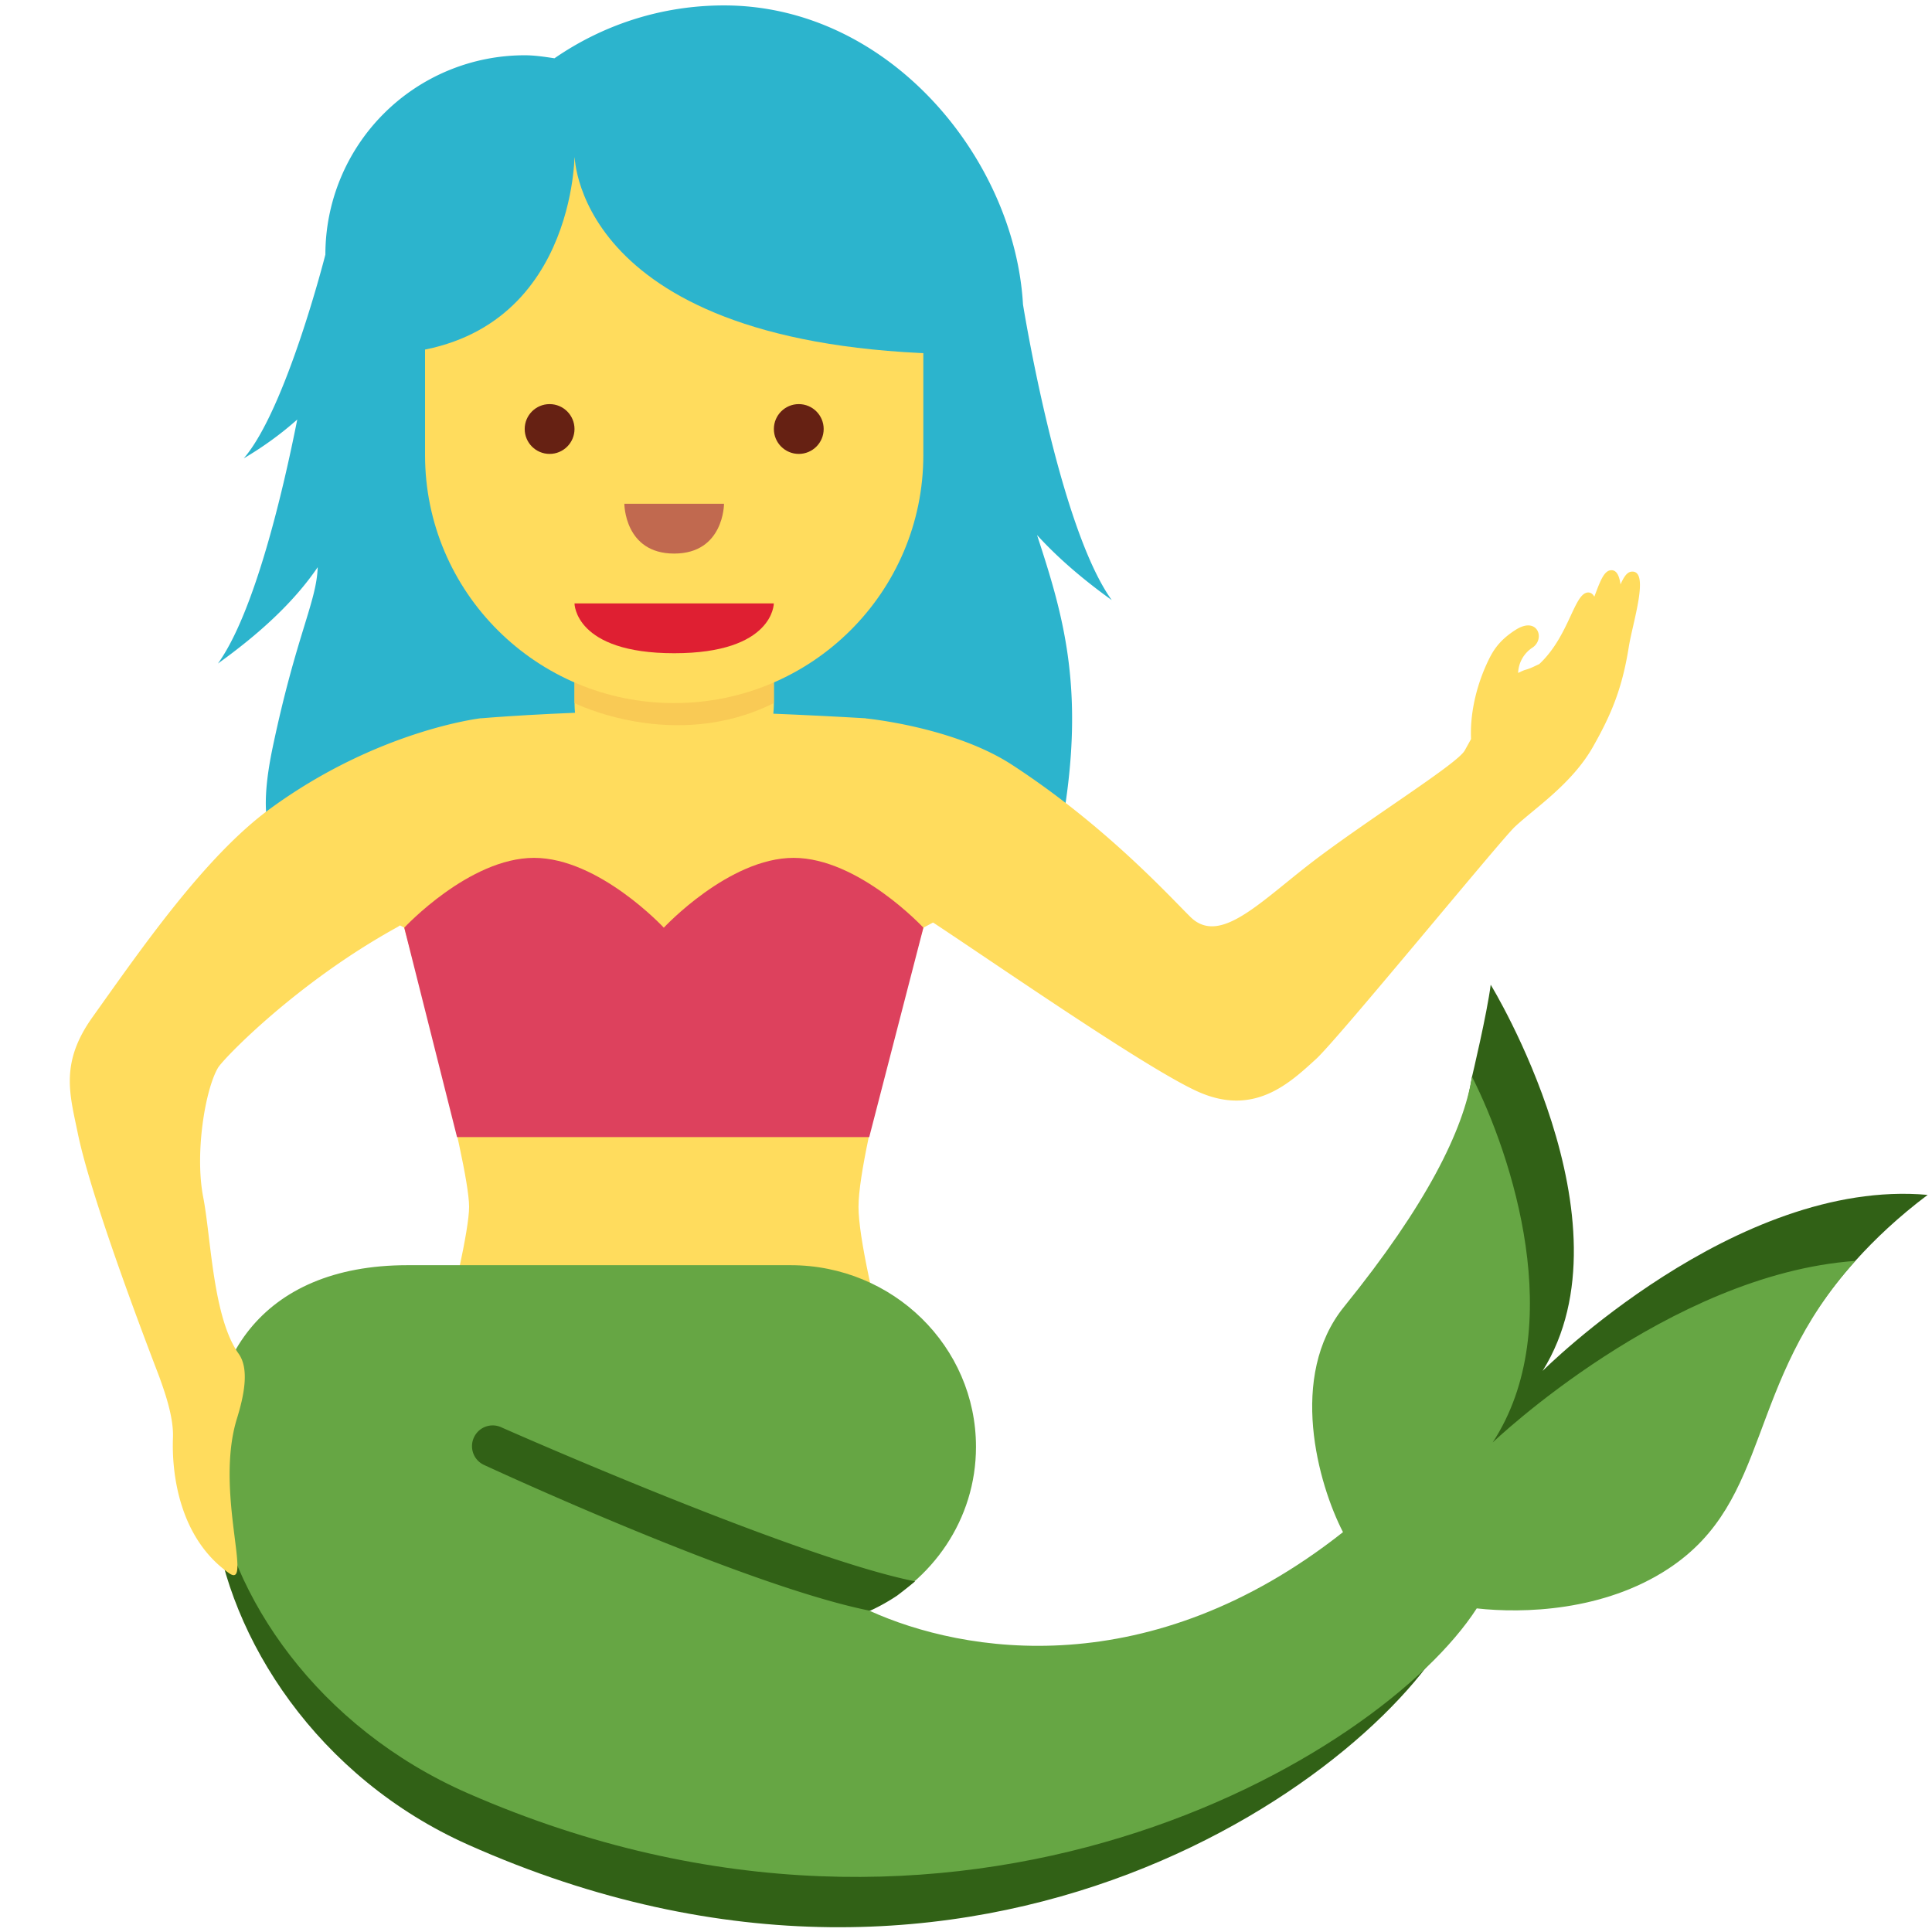
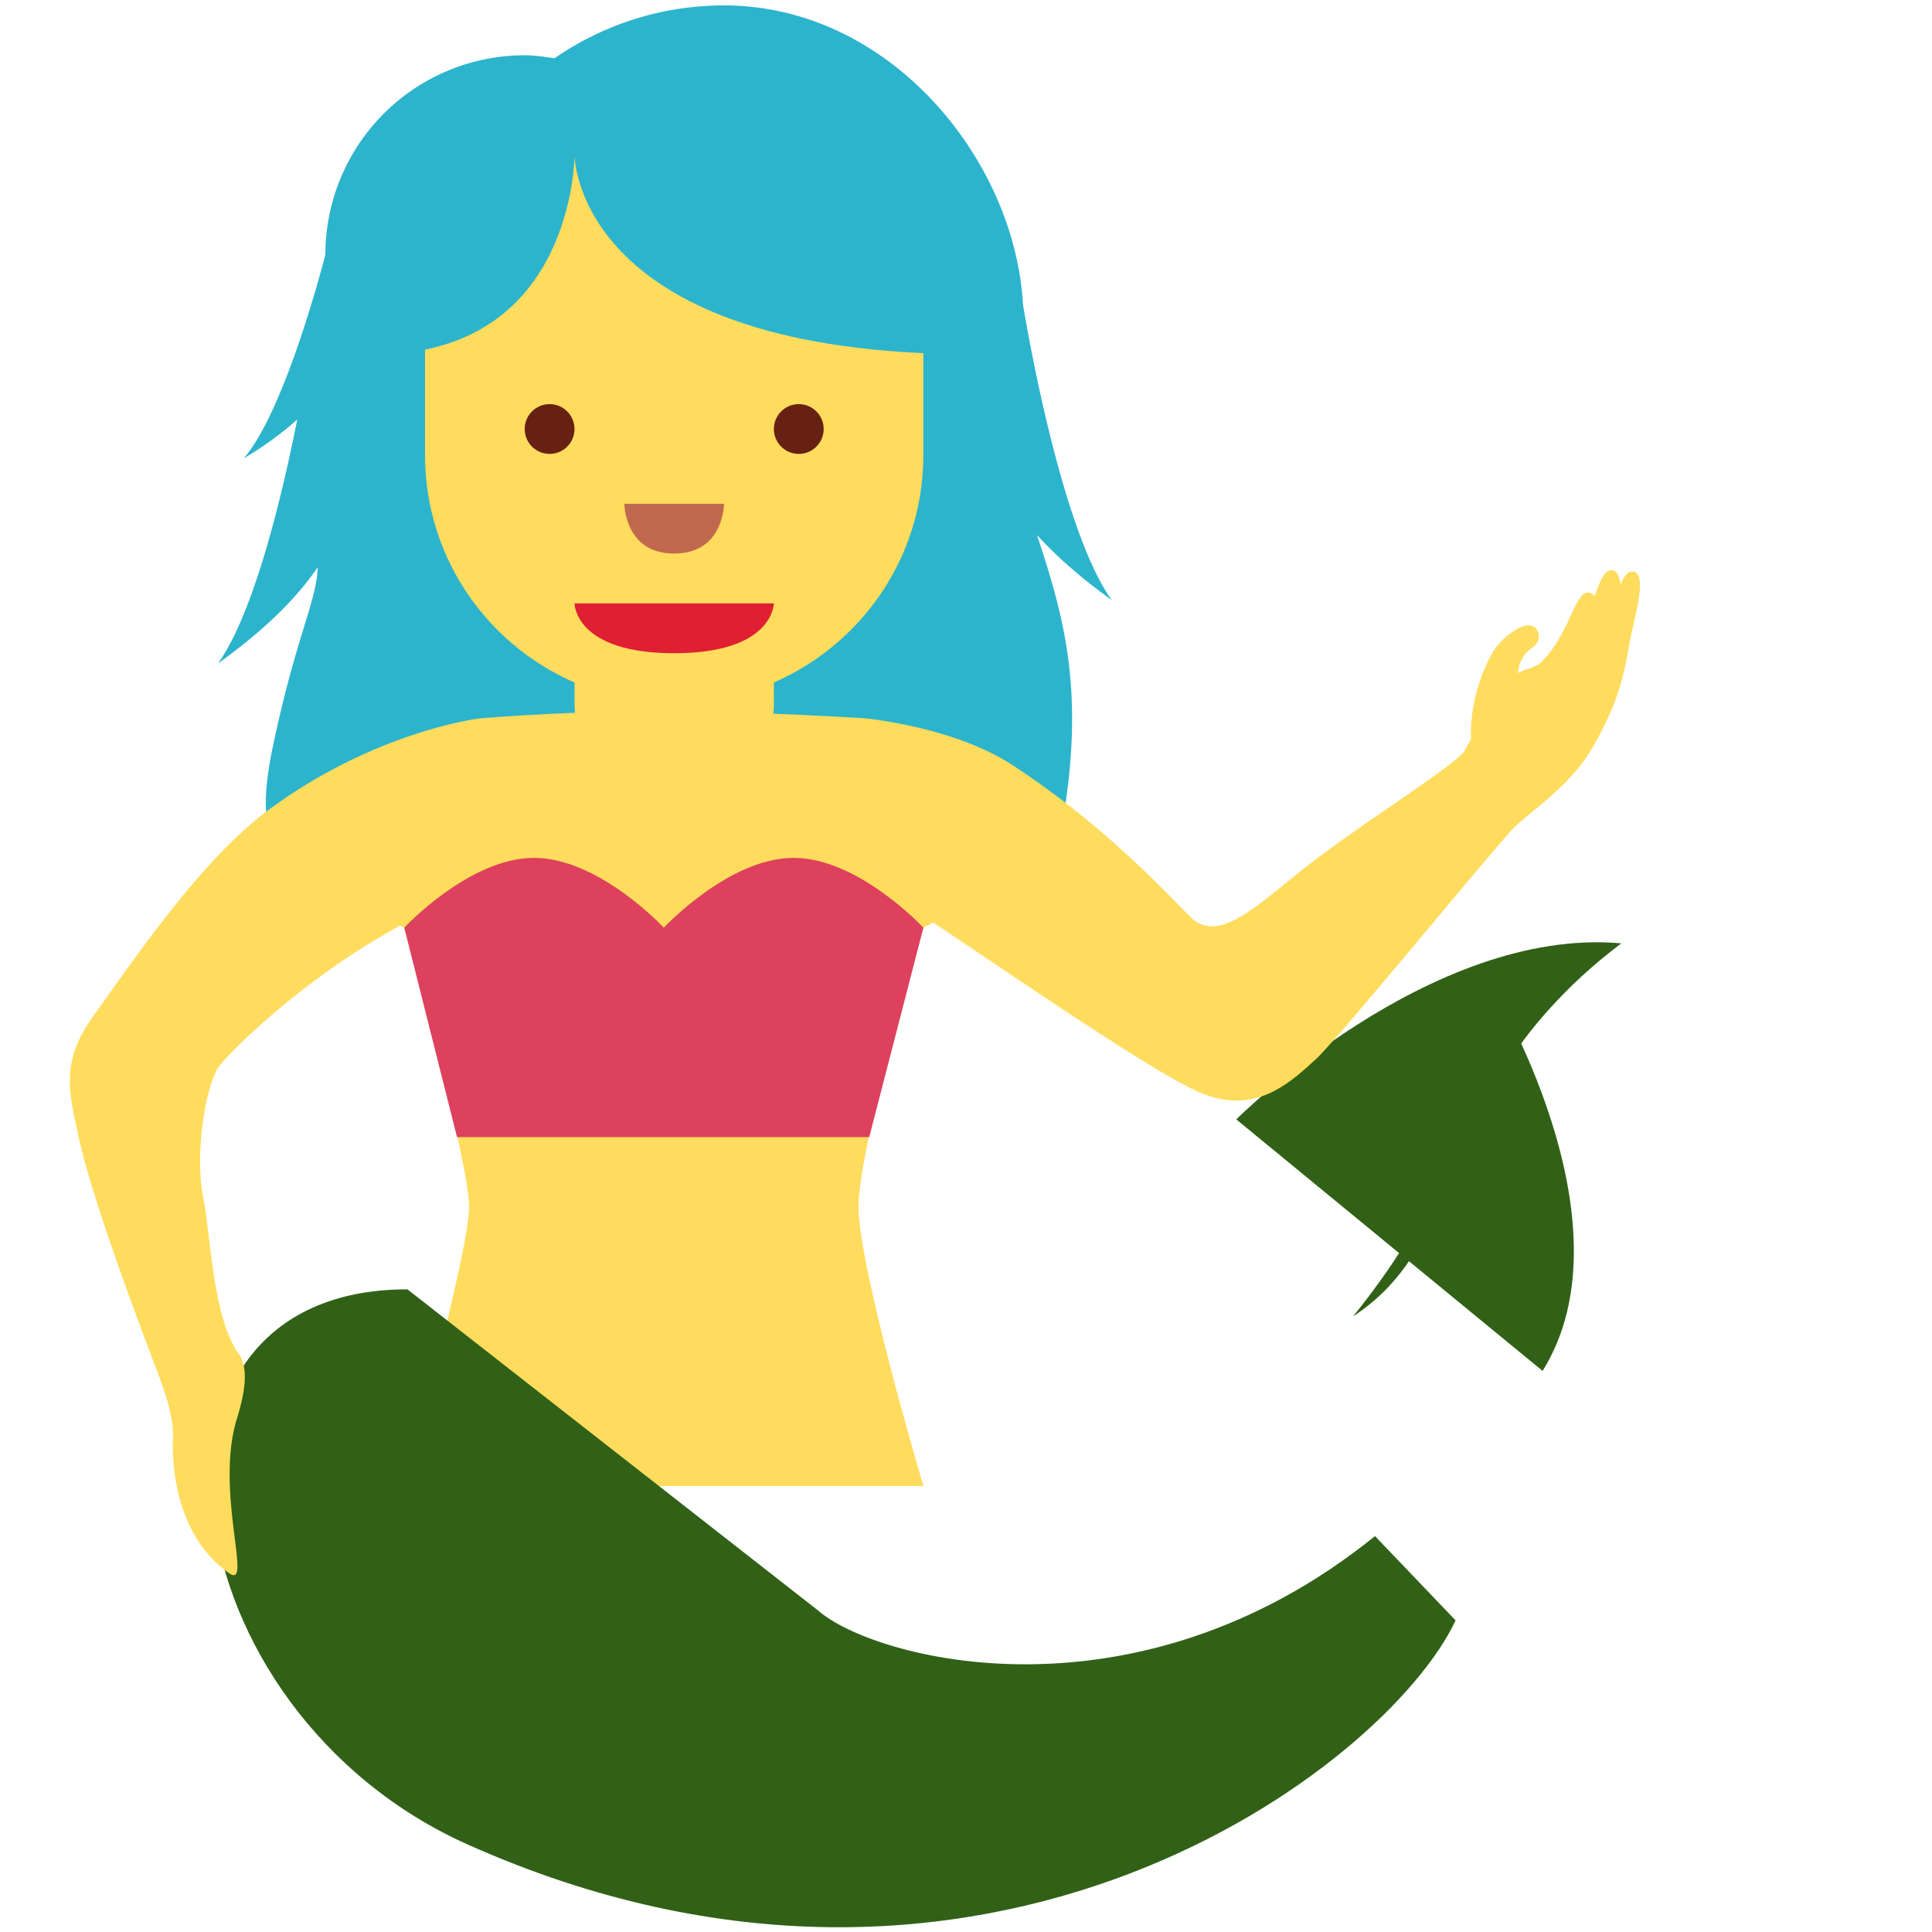
<svg xmlns="http://www.w3.org/2000/svg" width="800px" height="800px" viewBox="0 0 36 36" aria-hidden="true" role="img" class="iconify iconify--twemoji" preserveAspectRatio="xMidYMid meet">
  <path fill="#2CB4CD" d="M20.716 11.182c-.994-1.383-1.654-5.509-1.654-5.509c-.155-2.715-2.494-5.572-5.571-5.572c-1.173 0-2.26.365-3.159.985c-.182-.027-.365-.056-.555-.056a3.714 3.714 0 0 0-3.714 3.714s-.73 2.881-1.521 3.797c.377-.223.706-.465.997-.724c-.259 1.306-.788 3.586-1.478 4.547c.765-.55 1.41-1.136 1.859-1.795c-.021.647-.399 1.267-.837 3.348c-.458 2.177.364 2.197 1.385 2.646c1.795.789 12.847 1.296 13.281-.969c.513-2.675.068-4.112-.425-5.624c.391.429.86.83 1.392 1.212z" />
  <path fill="#FFDC5D" d="M16.125 13.384s-2.26-.137-3.764-.137s-2.959.1-3.392.137l-1.963 3.619l.526.283s1.209 4.354 1.209 5.202c0 .848-1.209 5.202-1.209 5.202h9.674s-1.209-4.075-1.209-5.202s1.209-5.202 1.209-5.202l.495-.266l-1.576-3.636z" />
  <path fill="#DD415D" d="M12.369 17.286s-1.209-1.301-2.418-1.301s-2.418 1.301-2.418 1.301l.983 3.902h7.681l1.009-3.902s-1.209-1.301-2.418-1.301s-2.419 1.301-2.419 1.301z" />
-   <path fill="#316116" d="M28.744 25.545c1.738-2.783-.967-7.196-.967-7.196c-.067.534-.348 1.714-.348 1.714c-.163.998-.678 2.566-2.219 4.469c-1.049 1.294 4.467 5.504 5.708 4.687c1.937-1.276 1.587-3.432 3.655-5.726c.367-.407.8-.817 1.346-1.228c-3.575-.319-7.175 3.28-7.175 3.28zm-3.123 3.078c-4.478 3.618-9.355 2.292-10.385 1.38l-7.644-5.978c-5.516 0-4.48 7.846 1.132 10.349c9.576 4.271 17.103-1.423 18.399-4.18l-1.502-1.571z" />
-   <path fill="#66A644" d="M27.814 26.878c1.408-2.155.357-5.346-.385-6.815c-.163.998-.843 2.383-2.384 4.286c-1.049 1.294-.483 3.302-.021 4.199l.001.001c-3.596 2.842-7.065 2.264-8.825 1.464c1.17-.542 1.986-1.7 1.986-3.053c0-1.87-1.547-3.385-3.454-3.385h-7.14c-5.516 0-4.48 7.39 1.132 9.843c9.165 4.007 17-.67 18.793-3.448c.863.096 2.363.056 3.573-.741c1.937-1.276 1.414-3.441 3.482-5.734c-3.483.249-6.758 3.383-6.758 3.383z" />
-   <path fill="#316116" d="M16.212 30.014c-2.309-.46-6.994-2.625-7.193-2.717a.385.385 0 0 1-.188-.512a.384.384 0 0 1 .513-.188c.048.022 5.488 2.428 7.707 2.869c0 0-.158.133-.336.267a3.64 3.64 0 0 1-.503.281z" />
+   <path fill="#316116" d="M28.744 25.545c1.738-2.783-.967-7.196-.967-7.196c-.067.534-.348 1.714-.348 1.714c-.163.998-.678 2.566-2.219 4.469c1.937-1.276 1.587-3.432 3.655-5.726c.367-.407.8-.817 1.346-1.228c-3.575-.319-7.175 3.28-7.175 3.28zm-3.123 3.078c-4.478 3.618-9.355 2.292-10.385 1.38l-7.644-5.978c-5.516 0-4.48 7.846 1.132 10.349c9.576 4.271 17.103-1.423 18.399-4.18l-1.502-1.571z" />
  <path fill="#FFDC5D" d="M7.399 17.278c-1.878 1.035-3.24 2.455-3.336 2.617c-.239.404-.437 1.592-.276 2.415c.145.741.177 2.238.66 2.915c.198.277.107.759-.032 1.208c-.419 1.353.306 3.199-.145 2.882c-.918-.644-1.074-1.83-1.047-2.528c.015-.393-.166-.884-.257-1.138c-.059-.16-1.245-3.203-1.518-4.54c-.148-.722-.333-1.302.275-2.155c.903-1.266 2.094-2.996 3.311-3.885c2.012-1.471 3.936-1.687 3.936-1.687s-.911 3.532-1.571 3.896zm23-6.626c-.084.009-.143.102-.203.238c-.023-.164-.074-.276-.184-.264c-.129.013-.201.22-.304.492c-.027-.047-.062-.079-.117-.078c-.261.009-.349.811-.909 1.334c-.081.036-.154.078-.248.104c-.059.016-.098.041-.146.061a.589.589 0 0 1 .271-.474c.239-.166.089-.586-.314-.331c-.289.183-.41.365-.501.55c-.255.519-.354 1.058-.333 1.487l-.119.215c-.139.242-1.626 1.17-2.696 1.967c-1.066.793-1.846 1.694-2.415 1.132c-.396-.391-1.591-1.706-3.322-2.833c-1.093-.712-2.733-.866-2.733-.866c-.807.662.166 3.109.894 3.566c.938.589 4.26 2.925 5.306 3.391s1.704-.161 2.196-.609c.403-.366 3.434-4.072 3.703-4.326c.365-.344 1.063-.797 1.457-1.491c.338-.596.543-1.079.667-1.855c.071-.456.402-1.447.05-1.41zM10.706 9.387v3.714a1.856 1.856 0 1 0 3.714 0V9.387h-3.714z" />
-   <path fill="#F9CA55" d="M14.419 9.387l-3.714.017v3.697s1.857.928 3.714 0V9.387z" />
  <path fill="#FFDC5D" d="M17.205 2.934H7.92V8.48c0 2.553 2.078 4.621 4.642 4.621c2.564 0 4.643-2.068 4.643-4.621V2.934z" />
  <path fill="#DF1F32" d="M14.419 11.244h-3.714s0 .928 1.857.928s1.857-.928 1.857-.928z" />
  <circle fill="#662113" cx="10.241" cy="7.994" r=".464" />
  <circle fill="#662113" cx="14.884" cy="7.994" r=".464" />
  <path fill="#C1694F" d="M11.634 9.387h1.857s0 .928-.929.928c-.928 0-.928-.928-.928-.928z" />
  <path fill="#2CB4CD" d="M18.133 6.601l-.613-4.114H6.992v4.114c3.674 0 3.713-3.628 3.714-3.707c.001.08.08 3.707 7.427 3.707z" />
</svg>